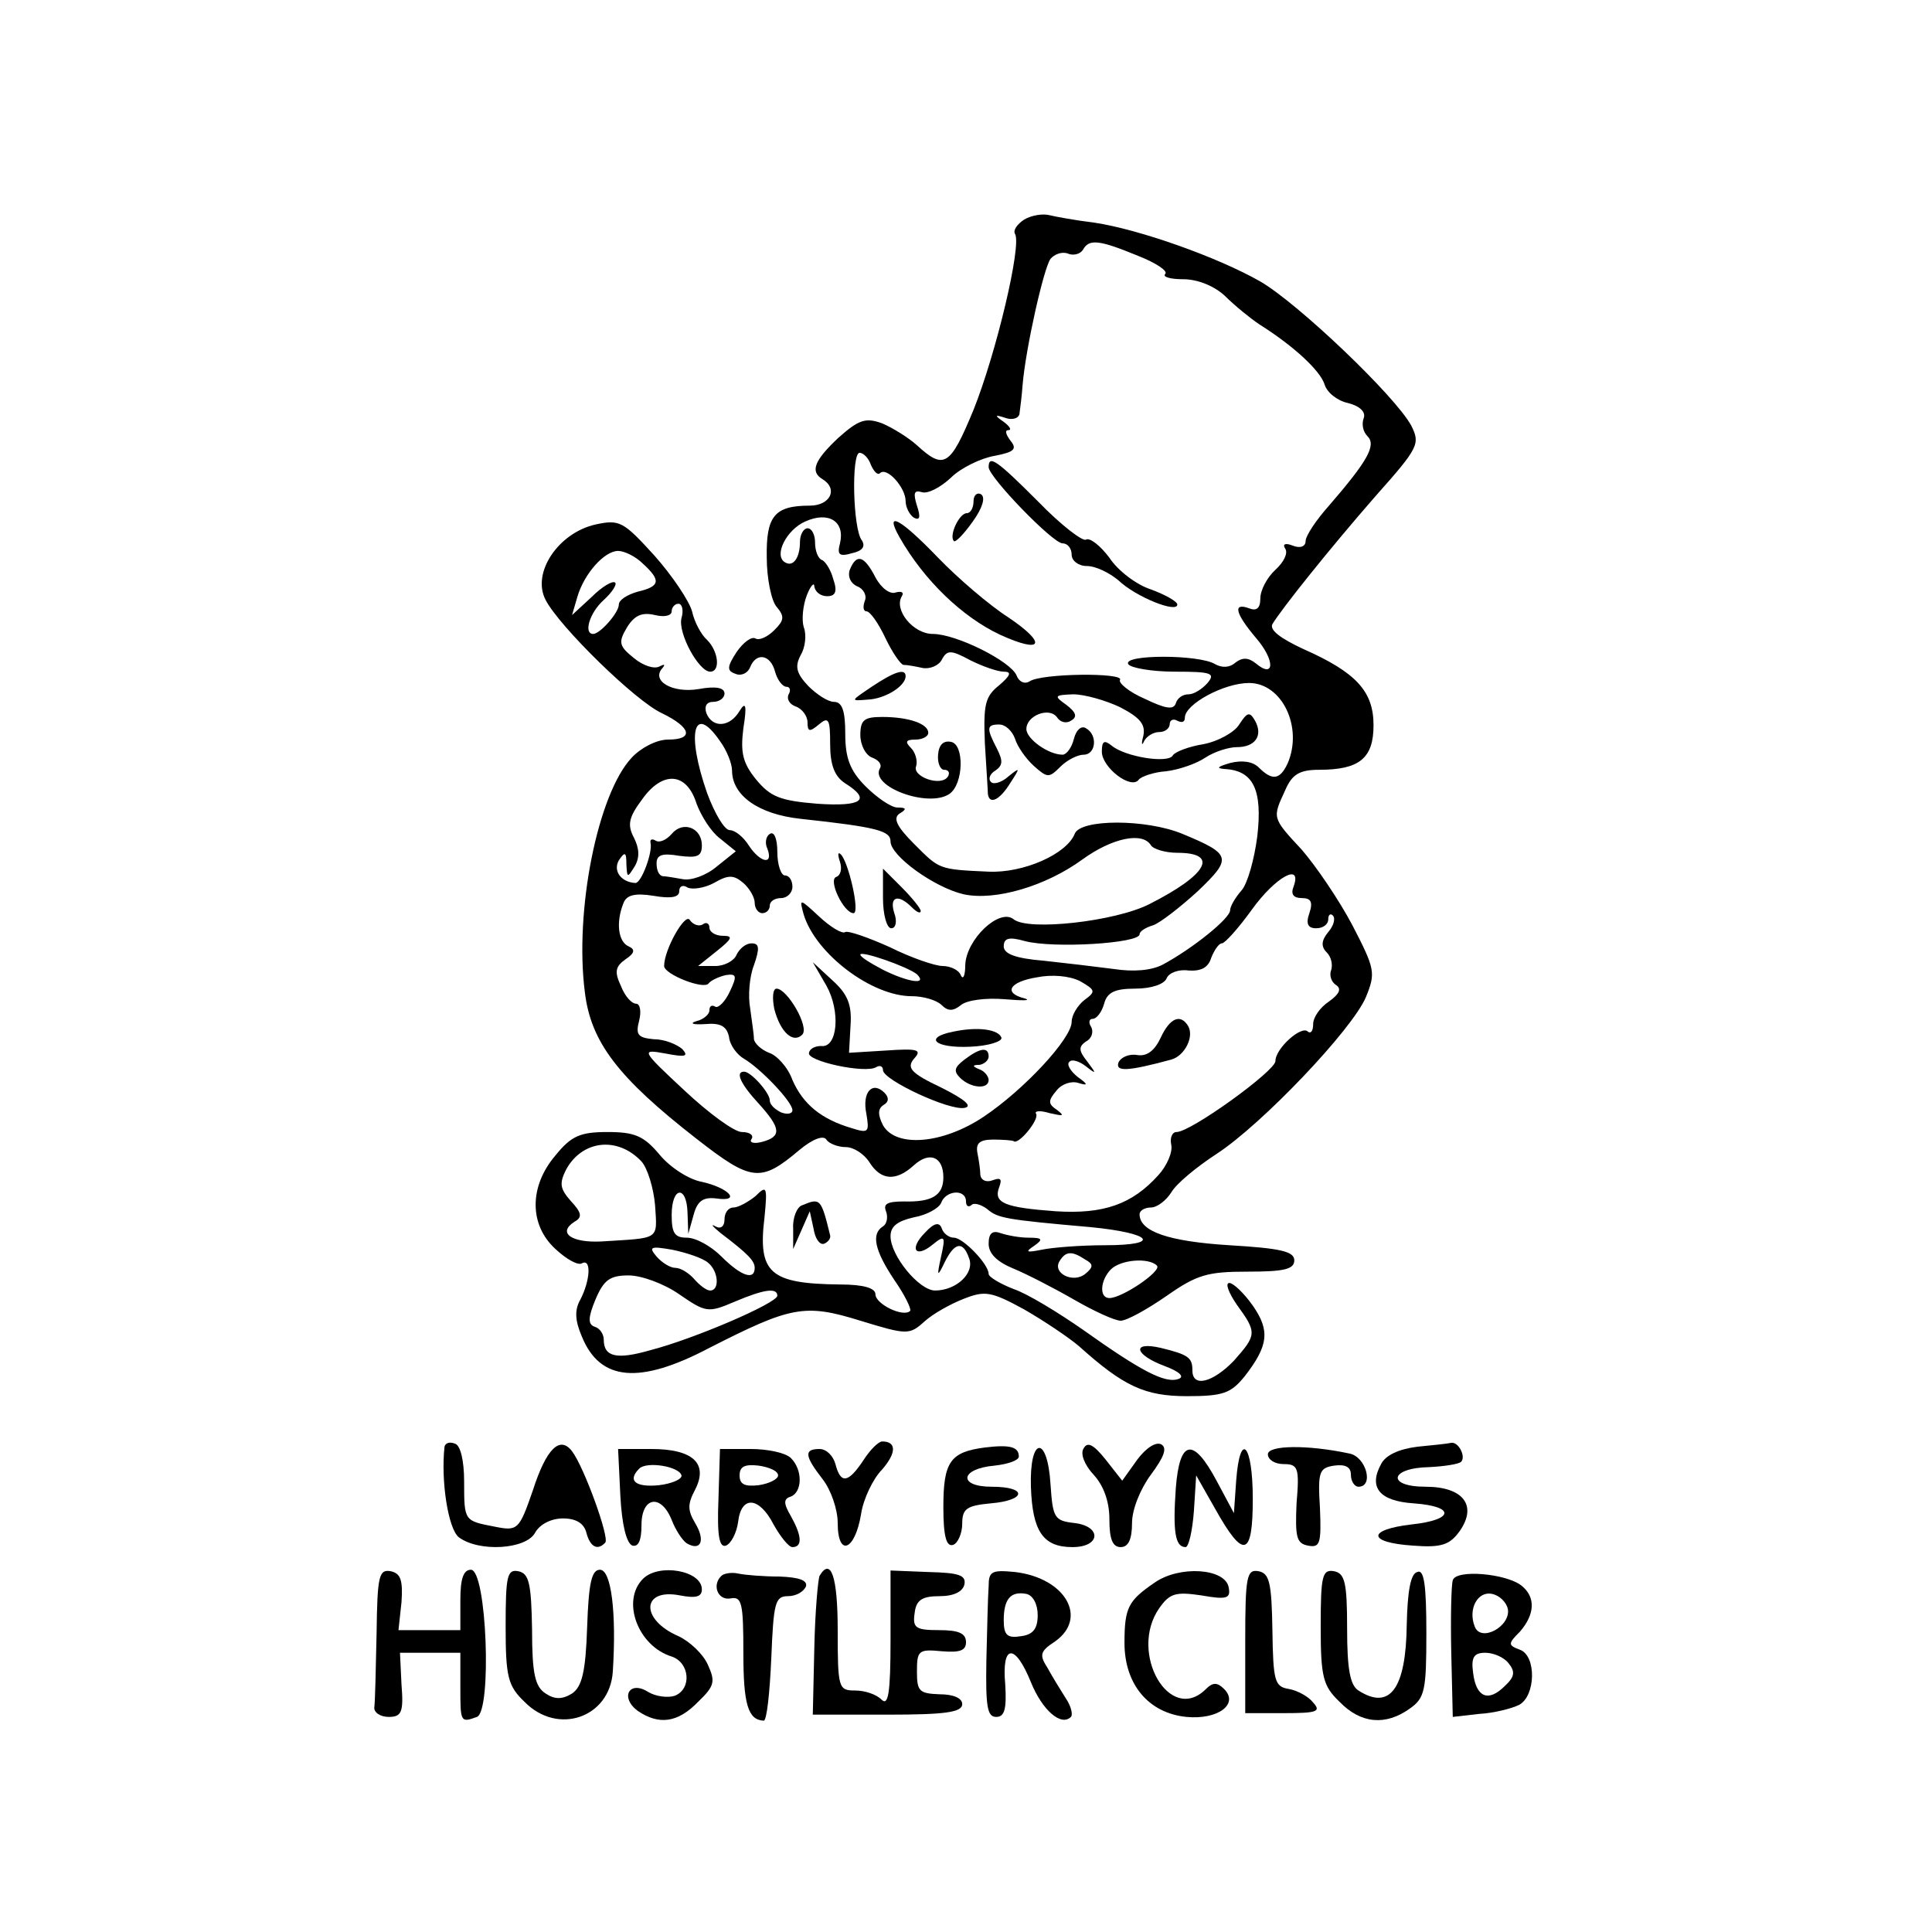
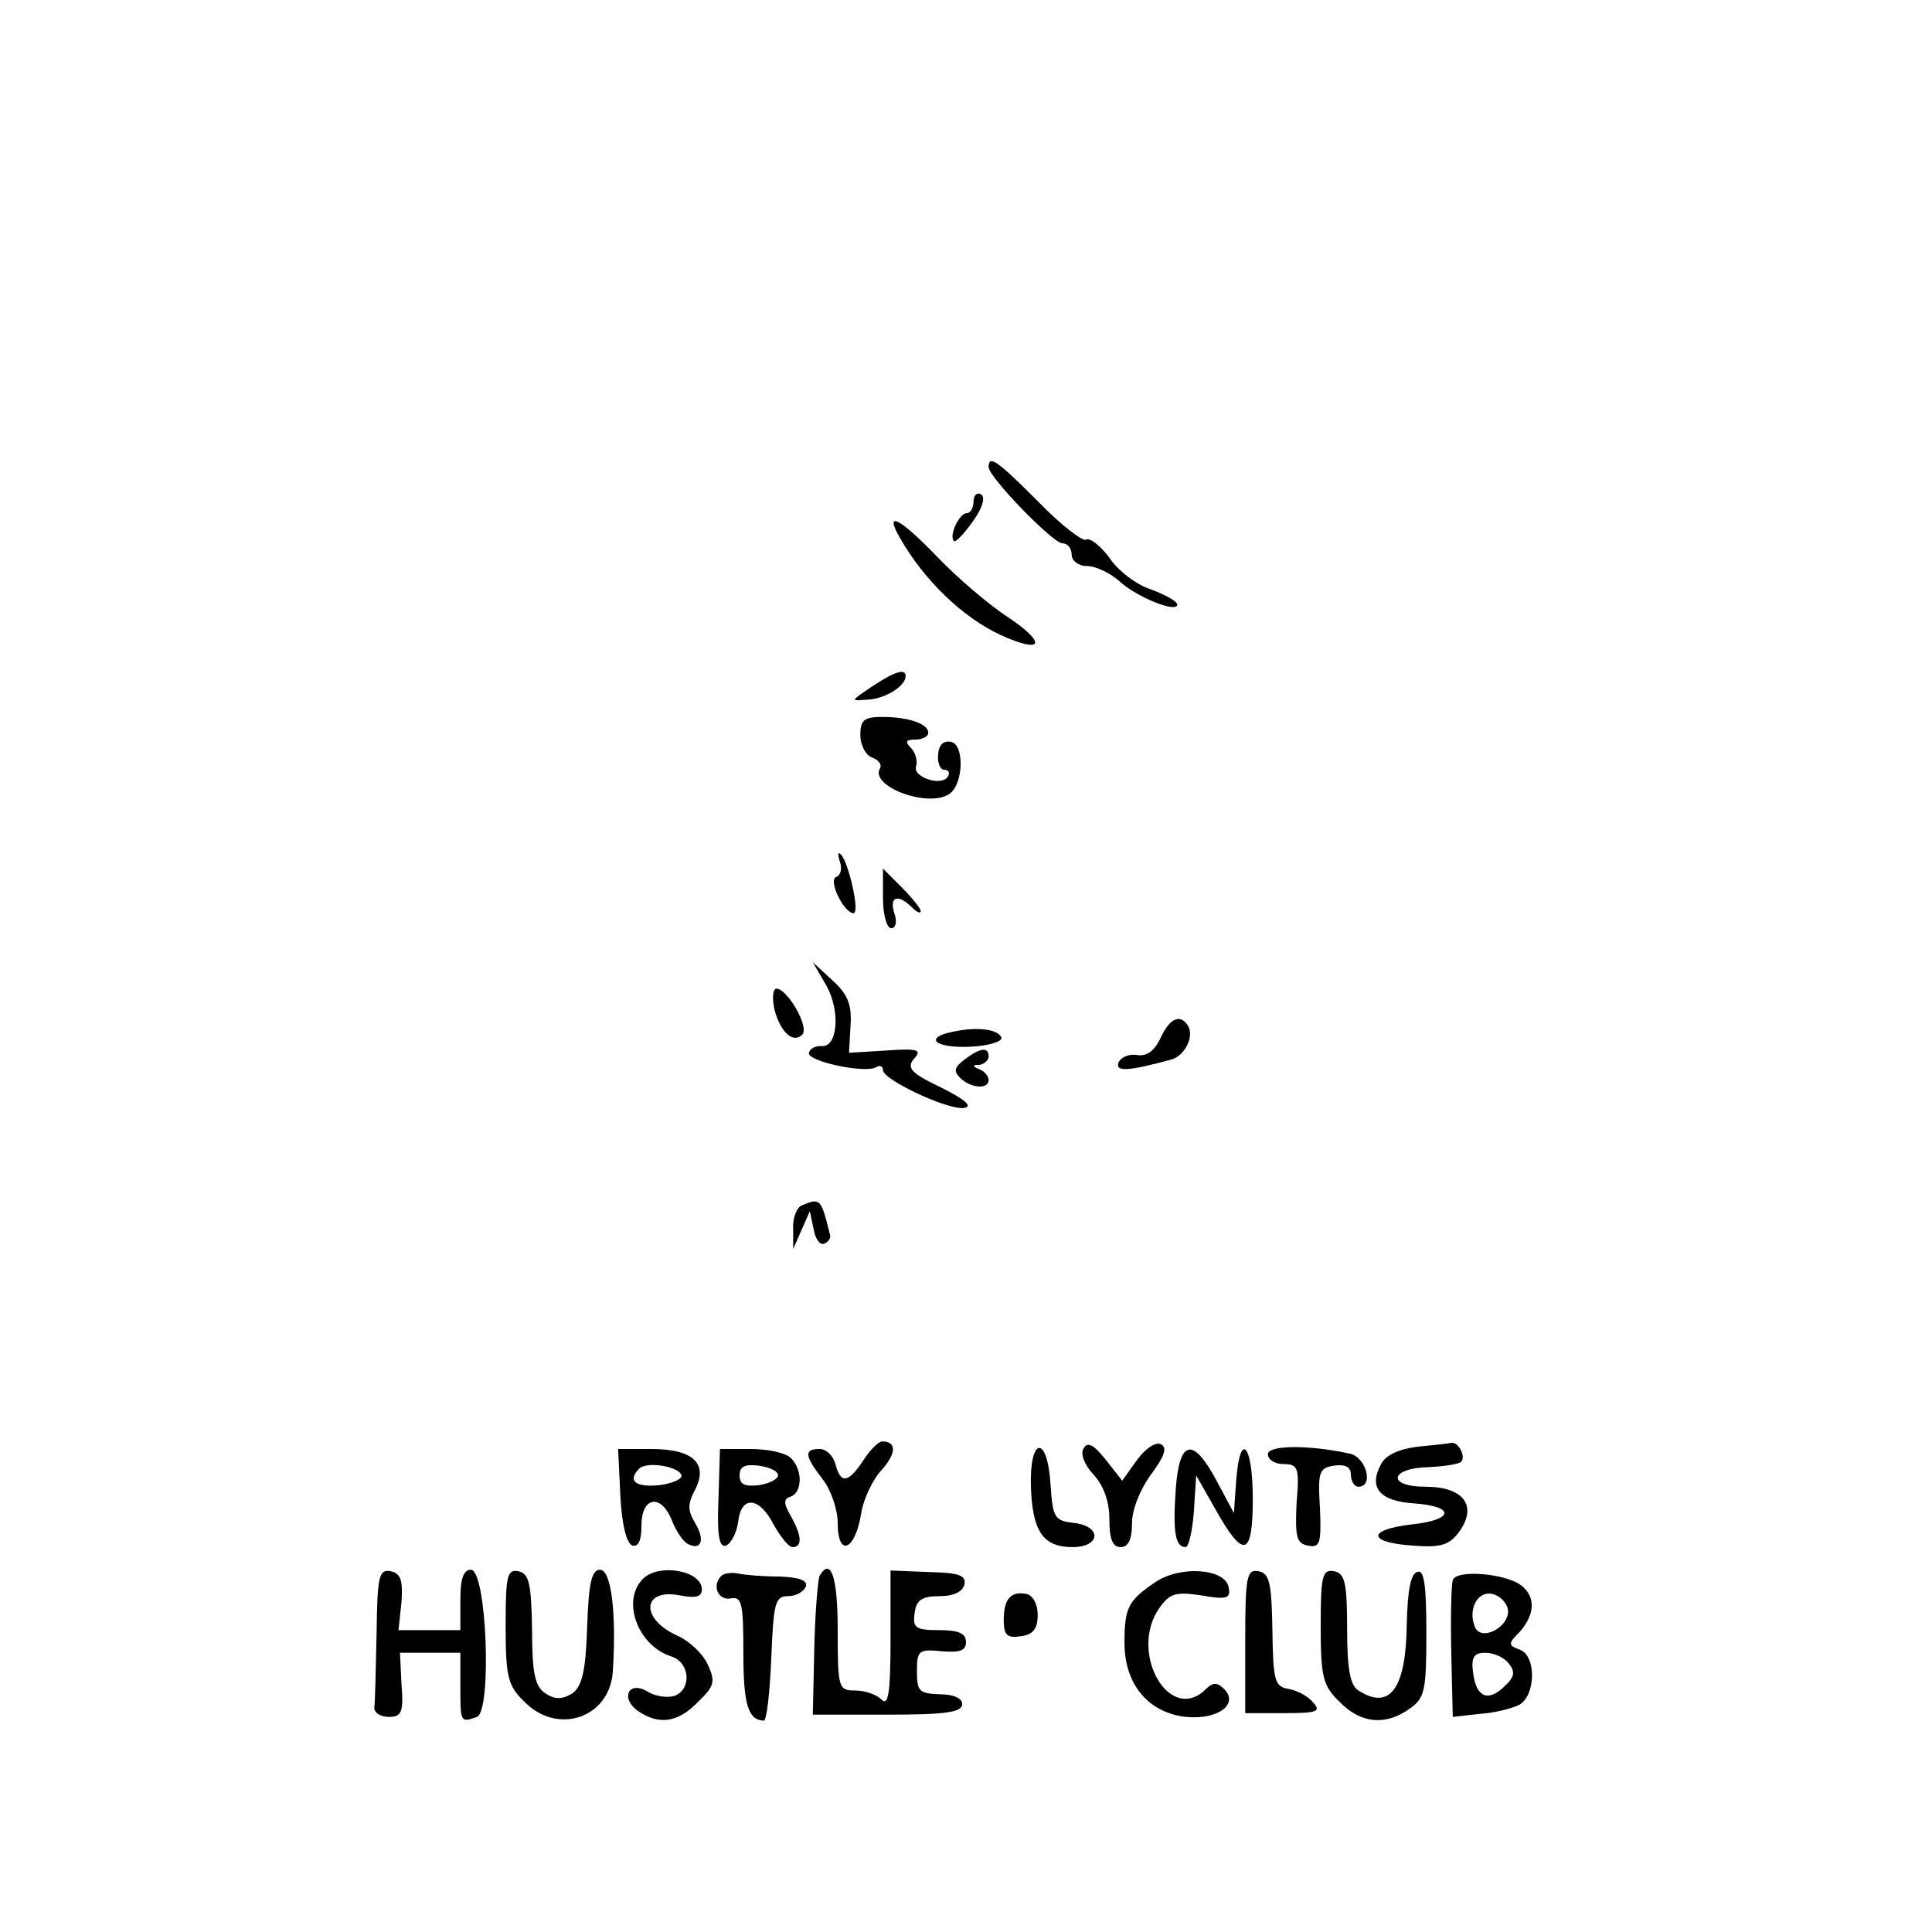
<svg xmlns="http://www.w3.org/2000/svg" version="1.0" width="256pt" height="256pt" viewBox="0 0 256 256" preserveAspectRatio="xMidYMid meet">
  <g transform="translate(0,256) scale(0.1,-0.1)" fill="#000000" stroke="none">
-     <path d="M1357 2269 c-9 -6 -15 -14 -12 -19 9 -15 -25 -158 -55 -233 -31 -75 -39 -80 -75 -47 -11 10 -32 23 -46 29 -22 8 -31 5 -58 -19 -32 -30 -38 -45 -21 -55 21 -13 10 -35 -17 -35 -47 0 -58 -14 -57 -69 0 -27 6 -57 13 -65 11 -13 10 -18 -3 -31 -9 -9 -20 -14 -25 -11 -5 3 -16 -5 -25 -18 -13 -20 -13 -25 -1 -29 7 -3 16 1 19 9 8 20 27 17 33 -6 3 -11 10 -20 15 -20 5 0 6 -5 3 -10 -3 -6 1 -13 9 -16 9 -3 16 -13 16 -21 0 -13 3 -13 15 -3 13 11 15 7 15 -26 0 -28 6 -43 20 -52 35 -22 22 -31 -37 -27 -49 4 -62 9 -81 32 -18 22 -21 36 -17 68 5 31 3 36 -5 23 -13 -22 -36 -23 -44 -3 -3 9 0 15 9 15 8 0 15 5 15 11 0 8 -12 10 -34 6 -35 -6 -64 11 -48 28 4 5 2 5 -4 2 -7 -4 -22 1 -34 11 -20 16 -21 21 -9 41 10 16 20 20 37 16 12 -3 22 -1 22 5 0 5 4 10 9 10 5 0 7 -9 4 -19 -5 -20 23 -71 38 -71 14 0 11 27 -4 42 -8 7 -17 24 -20 38 -4 14 -26 47 -50 74 -41 45 -46 48 -78 41 -49 -11 -85 -64 -66 -100 18 -35 119 -134 154 -150 39 -19 43 -35 8 -35 -15 0 -36 -11 -48 -24 -45 -48 -76 -203 -62 -311 8 -66 44 -113 148 -194 73 -57 85 -58 136 -15 18 15 32 20 36 14 3 -5 15 -10 26 -10 10 0 24 -9 31 -20 15 -24 35 -26 59 -4 21 19 39 11 39 -16 0 -24 -15 -33 -52 -32 -22 0 -28 -3 -24 -13 3 -8 1 -17 -4 -20 -16 -10 -11 -32 15 -71 14 -20 23 -39 21 -41 -9 -9 -46 9 -46 22 0 8 -15 13 -47 13 -93 1 -109 15 -100 89 4 41 3 43 -12 28 -10 -8 -23 -15 -29 -15 -7 0 -12 -7 -12 -16 0 -9 -5 -13 -12 -9 -7 4 -4 0 7 -9 37 -28 45 -37 45 -46 0 -17 -18 -11 -44 15 -14 14 -34 25 -46 25 -16 0 -20 6 -20 30 0 38 20 40 21 3 l1 -28 7 25 c5 19 13 24 30 22 34 -5 17 14 -19 22 -17 3 -42 19 -56 36 -21 25 -33 30 -69 30 -36 0 -48 -5 -69 -31 -35 -41 -35 -92 0 -124 15 -14 30 -22 35 -19 13 7 11 -23 -2 -48 -8 -14 -7 -28 2 -49 24 -59 76 -64 169 -15 108 55 126 59 200 36 62 -19 65 -19 85 -1 11 10 34 23 52 30 28 11 36 10 80 -14 26 -15 59 -37 73 -49 59 -53 87 -66 143 -66 48 0 58 4 76 26 32 41 34 61 11 94 -12 17 -26 30 -31 30 -6 0 -1 -13 10 -29 27 -37 26 -40 -4 -74 -28 -29 -55 -36 -55 -13 0 17 -5 21 -42 30 -39 9 -35 -9 5 -24 19 -7 27 -14 19 -17 -18 -7 -51 11 -127 65 -33 23 -74 48 -92 54 -18 7 -33 16 -33 20 0 13 -34 48 -46 48 -7 0 -14 6 -16 12 -3 9 -10 8 -22 -5 -22 -22 -13 -35 10 -16 16 13 17 11 11 -16 -6 -27 -5 -28 5 -7 13 26 24 28 32 5 8 -20 -17 -43 -45 -43 -21 0 -59 46 -59 72 0 13 9 20 31 25 17 3 33 12 36 19 6 17 33 19 33 2 0 -6 3 -8 7 -5 3 4 13 1 21 -5 14 -12 23 -14 137 -24 82 -8 95 -24 19 -24 -32 0 -70 -3 -84 -6 -20 -4 -22 -3 -10 5 13 9 11 11 -7 11 -12 0 -28 3 -37 6 -11 4 -16 0 -16 -14 0 -13 11 -24 33 -33 17 -7 54 -26 80 -41 26 -15 54 -28 62 -28 8 0 35 15 61 33 40 28 54 32 107 32 48 0 62 3 62 15 0 12 -19 16 -86 20 -80 5 -119 18 -119 41 0 5 7 9 15 9 8 0 20 9 27 20 7 12 34 34 60 51 60 39 180 165 198 208 13 32 12 37 -18 95 -18 34 -48 78 -67 100 -40 43 -39 42 -22 79 9 21 19 27 45 27 53 0 72 15 72 59 0 45 -23 70 -93 101 -30 14 -45 25 -41 33 12 20 75 99 137 170 57 64 59 69 47 93 -21 39 -150 162 -200 191 -56 32 -160 69 -220 78 -25 3 -52 8 -60 10 -8 2 -23 0 -33 -6z m151 -48 c23 -9 40 -20 36 -24 -4 -4 7 -7 24 -7 19 0 41 -9 55 -22 13 -13 34 -30 46 -38 46 -29 80 -61 86 -79 3 -11 17 -22 31 -25 16 -4 24 -12 21 -20 -3 -8 -1 -18 5 -24 12 -12 0 -33 -51 -92 -17 -19 -31 -40 -31 -47 0 -7 -7 -10 -17 -6 -10 4 -14 2 -10 -4 4 -6 -2 -18 -13 -28 -11 -10 -20 -27 -20 -38 0 -13 -5 -17 -15 -13 -22 8 -18 -7 9 -39 26 -30 25 -55 0 -34 -10 8 -18 8 -27 1 -8 -7 -18 -7 -27 -2 -21 13 -123 13 -115 0 3 -5 31 -10 62 -10 48 0 54 -2 43 -15 -7 -8 -18 -15 -25 -15 -8 0 -15 -5 -17 -12 -3 -9 -14 -7 -41 6 -21 9 -35 21 -33 25 7 10 -105 9 -120 -2 -7 -4 -14 0 -17 8 -8 19 -80 55 -111 55 -26 0 -52 32 -41 50 3 5 0 7 -8 5 -7 -3 -19 5 -27 20 -15 29 -25 32 -34 10 -3 -9 1 -18 10 -22 8 -3 13 -12 10 -19 -3 -8 -2 -14 2 -14 5 0 16 -16 25 -35 9 -19 20 -35 24 -36 5 0 16 -2 25 -4 10 -2 22 3 26 11 7 13 12 13 38 -1 16 -8 36 -15 44 -15 11 0 9 -5 -6 -18 -19 -15 -21 -26 -19 -77 2 -33 4 -63 4 -67 2 -15 16 -8 30 15 13 20 13 21 -3 8 -9 -8 -20 -11 -23 -7 -4 4 -1 11 6 15 10 7 10 13 2 29 -14 27 -14 32 3 32 8 0 17 -8 21 -19 3 -10 14 -26 25 -36 18 -16 20 -16 35 -1 9 9 23 16 31 16 16 0 19 26 3 35 -6 4 -13 -2 -16 -14 -3 -12 -10 -21 -15 -21 -19 0 -48 21 -48 34 0 18 31 30 41 15 4 -6 12 -8 18 -4 9 5 7 11 -6 21 -17 12 -16 13 9 14 15 0 43 -8 62 -17 27 -14 34 -23 31 -38 -3 -11 -2 -14 1 -7 3 6 12 12 20 12 8 0 14 5 14 11 0 5 5 7 10 4 6 -3 10 -2 10 4 0 18 52 46 85 46 44 0 72 -59 51 -107 -10 -21 -20 -23 -38 -5 -8 8 -22 10 -38 6 -17 -5 -19 -7 -7 -8 38 -2 50 -28 43 -89 -4 -31 -13 -63 -21 -72 -8 -9 -15 -21 -15 -26 0 -11 -50 -51 -89 -72 -15 -8 -39 -10 -65 -6 -23 3 -65 8 -93 11 -37 3 -53 9 -53 19 0 11 7 13 28 7 38 -10 152 -3 152 9 0 4 8 9 18 12 9 3 36 24 59 45 46 44 45 49 -20 76 -48 20 -136 20 -143 0 -11 -27 -68 -52 -114 -50 -67 3 -65 3 -99 37 -23 23 -28 34 -19 40 10 6 9 8 -3 8 -8 0 -27 13 -42 28 -21 21 -27 38 -27 70 0 30 -4 42 -15 42 -8 0 -23 10 -34 21 -16 17 -18 26 -10 41 6 10 8 27 4 37 -3 10 -1 29 4 42 5 13 10 18 10 12 1 -7 8 -13 17 -13 11 0 14 6 8 23 -3 12 -11 24 -15 25 -5 2 -9 12 -9 23 0 10 -4 19 -10 19 -5 0 -10 -8 -10 -18 0 -21 -9 -34 -20 -27 -15 9 2 43 27 54 31 14 53 0 46 -29 -4 -15 -1 -18 16 -13 14 3 18 9 13 17 -12 15 -14 116 -3 116 5 0 12 -7 15 -16 4 -9 9 -14 12 -11 9 9 34 -19 34 -37 0 -8 5 -18 11 -22 8 -4 9 1 4 16 -5 16 -4 21 6 18 8 -3 25 6 39 19 13 13 40 26 58 29 26 5 30 9 21 20 -6 8 -8 14 -3 14 5 0 2 5 -6 11 -13 9 -12 10 3 5 9 -3 18 0 18 7 1 7 3 23 4 37 4 48 28 155 37 167 5 6 15 10 23 7 7 -3 16 -1 20 5 8 15 22 13 73 -8z m-656 -408 c24 -22 23 -30 -7 -37 -14 -4 -25 -11 -25 -17 0 -11 -25 -39 -34 -39 -13 0 -5 28 14 45 11 10 18 21 15 23 -3 3 -17 -5 -31 -19 l-26 -24 7 24 c9 31 36 61 54 61 8 0 23 -7 33 -17z m102 -235 c9 -12 16 -30 16 -39 0 -33 35 -58 91 -64 102 -11 119 -16 119 -30 0 -19 58 -61 97 -70 42 -9 109 11 157 46 40 29 80 37 91 19 3 -5 19 -10 35 -10 56 0 40 -29 -37 -68 -45 -23 -161 -36 -180 -20 -19 15 -63 -27 -64 -61 0 -14 -3 -20 -6 -13 -2 6 -13 12 -24 12 -10 0 -42 11 -70 25 -29 13 -55 22 -59 20 -4 -3 -20 7 -34 20 -27 25 -27 25 -21 3 16 -52 90 -108 143 -108 15 0 33 -5 40 -12 8 -8 15 -8 25 0 8 7 34 10 58 8 24 -2 36 -2 27 1 -29 7 -21 22 16 28 20 4 43 2 57 -5 21 -12 21 -14 6 -25 -9 -7 -17 -20 -17 -29 0 -22 -63 -90 -117 -126 -54 -36 -116 -41 -133 -11 -7 14 -7 22 1 27 7 4 7 10 1 16 -16 16 -30 1 -24 -28 4 -24 3 -26 -19 -19 -41 12 -65 32 -79 64 -6 17 -21 33 -31 36 -10 4 -19 12 -20 18 0 7 -3 25 -5 41 -3 16 -1 42 5 57 8 23 7 29 -3 29 -8 0 -16 -7 -20 -15 -3 -8 -16 -15 -28 -15 l-23 0 25 20 c20 16 22 20 8 20 -10 0 -18 5 -18 11 0 5 -4 8 -9 4 -5 -3 -13 0 -17 6 -6 10 -34 -39 -34 -61 0 -11 53 -32 59 -23 3 4 14 9 23 11 14 2 15 -1 5 -22 -6 -13 -15 -22 -19 -20 -5 3 -8 1 -8 -5 0 -5 -8 -12 -17 -14 -10 -3 -5 -5 11 -4 21 2 29 -3 32 -17 1 -11 11 -24 20 -29 22 -13 64 -57 64 -68 0 -5 -7 -6 -15 -3 -8 4 -15 10 -15 16 0 10 -25 38 -34 38 -12 0 -5 -16 19 -42 30 -33 31 -44 5 -51 -11 -3 -18 -1 -14 4 3 5 -3 9 -13 9 -10 0 -44 25 -76 55 -58 54 -58 55 -25 49 26 -5 31 -4 22 6 -7 6 -23 13 -38 13 -21 2 -24 6 -19 25 3 12 1 22 -4 22 -6 0 -15 10 -20 23 -9 19 -8 26 6 36 12 8 13 13 4 17 -14 6 -17 32 -7 57 4 11 15 14 40 10 23 -4 34 -2 34 6 0 7 5 9 11 5 6 -3 22 -1 35 6 19 11 26 11 39 0 8 -7 15 -19 15 -26 0 -8 5 -14 10 -14 6 0 10 5 10 10 0 6 7 10 15 10 8 0 15 7 15 15 0 8 -4 15 -10 15 -5 0 -10 14 -10 31 0 17 -4 28 -10 24 -5 -3 -7 -12 -3 -20 8 -22 -10 -18 -25 5 -7 11 -18 20 -25 20 -7 0 -20 22 -30 49 -28 80 -18 120 17 69z m-31 -83 c6 -16 19 -37 31 -46 l21 -17 -25 -20 c-14 -12 -34 -19 -45 -17 -11 2 -23 4 -27 4 -5 1 -8 8 -8 17 0 11 7 14 30 10 24 -3 30 -1 30 14 0 23 -25 33 -40 15 -7 -8 -16 -12 -21 -9 -5 3 -8 2 -7 -3 3 -12 -12 -53 -20 -53 -19 1 -30 16 -22 30 8 12 10 11 10 -5 1 -18 1 -19 11 -3 7 12 6 24 -1 38 -9 17 -7 27 11 51 27 38 59 36 72 -6z m791 -110 c-4 -10 0 -15 11 -15 12 0 15 -5 10 -20 -5 -14 -2 -20 9 -20 9 0 16 5 16 12 0 6 3 8 6 5 4 -4 1 -14 -6 -22 -9 -11 -10 -19 -2 -27 6 -6 8 -16 6 -23 -3 -7 0 -16 6 -20 8 -5 5 -12 -9 -22 -12 -8 -21 -21 -21 -30 0 -9 -3 -13 -7 -10 -8 9 -43 -22 -43 -39 0 -13 -112 -94 -131 -94 -6 0 -9 -8 -7 -17 2 -10 -6 -28 -17 -40 -35 -39 -73 -52 -136 -48 -68 5 -83 11 -75 32 4 11 2 13 -9 9 -8 -3 -15 0 -16 7 0 7 -2 20 -4 30 -2 12 3 17 21 17 13 0 25 -1 27 -2 6 -6 34 28 30 36 -3 4 5 5 18 1 18 -4 20 -4 10 4 -12 8 -13 12 -1 26 7 9 20 13 29 10 13 -4 13 -2 -1 8 -10 8 -15 17 -11 20 3 4 13 1 22 -6 14 -11 14 -10 2 6 -12 15 -12 20 -2 27 8 4 10 13 7 19 -4 6 -3 11 2 11 5 0 12 9 15 20 4 15 14 20 41 20 22 0 39 6 42 14 3 7 16 12 29 10 17 -1 26 4 30 17 4 10 10 19 14 19 4 0 22 20 40 45 31 43 67 63 55 30z m-499 -116 c15 -15 -13 -10 -45 6 -17 9 -30 17 -30 20 0 6 63 -16 75 -26z m-365 -248 c8 -9 16 -35 18 -58 3 -47 7 -43 -71 -48 -39 -2 -59 11 -36 26 11 6 10 12 -5 28 -14 16 -15 23 -6 41 21 39 68 45 100 11z m88 -134 c14 -11 16 -37 3 -37 -5 0 -14 7 -21 15 -7 8 -18 15 -25 15 -7 0 -18 7 -25 15 -11 13 -8 14 21 9 19 -4 40 -11 47 -17z m500 4 c11 -6 11 -10 0 -19 -16 -13 -44 1 -34 17 8 13 16 14 34 2z m95 -8 c7 -7 -46 -43 -63 -43 -14 0 -12 24 2 38 13 13 50 16 61 5z m-633 -38 c35 -24 38 -25 73 -10 40 17 57 19 57 8 -1 -10 -110 -57 -168 -72 -45 -13 -62 -9 -62 14 0 7 -5 15 -12 17 -9 3 -9 12 1 36 11 26 19 32 44 32 17 0 47 -11 67 -25z" />
    <path d="M1310 1941 c0 -13 85 -101 98 -101 7 0 12 -7 12 -15 0 -8 9 -15 20 -15 12 0 30 -9 42 -19 23 -22 78 -44 78 -32 0 4 -16 13 -35 20 -19 6 -44 25 -55 42 -12 16 -26 27 -31 24 -4 -3 -33 19 -63 50 -55 55 -66 63 -66 46z" />
    <path d="M1290 1896 c0 -9 -4 -16 -9 -16 -10 0 -24 -30 -17 -37 2 -2 13 9 25 26 13 18 17 32 11 36 -5 3 -10 -1 -10 -9z" />
    <path d="M1192 1848 c33 -58 84 -106 133 -129 57 -26 63 -12 11 23 -25 16 -67 52 -93 79 -50 52 -72 64 -51 27z" />
    <path d="M1155 1650 c-28 -19 -29 -19 -5 -17 23 1 50 18 50 31 0 11 -15 6 -45 -14z" />
-     <path d="M1642 1600 c-6 -10 -27 -22 -47 -26 -19 -3 -38 -10 -41 -15 -6 -11 -63 -2 -81 13 -10 8 -13 6 -13 -8 0 -21 39 -51 49 -37 3 4 20 10 36 11 17 2 40 10 52 18 12 8 31 14 42 14 24 0 35 15 24 35 -7 12 -10 12 -21 -5z" />
    <path d="M1140 1586 c0 -13 7 -27 16 -30 8 -3 13 -9 10 -14 -14 -24 64 -53 92 -34 19 13 20 66 2 69 -10 2 -16 -4 -17 -17 -1 -11 3 -20 8 -20 6 0 8 -4 5 -9 -9 -14 -48 0 -42 14 2 7 -1 18 -7 24 -8 8 -7 11 6 11 9 0 17 4 17 9 0 12 -26 21 -61 21 -24 0 -29 -4 -29 -24z" />
    <path d="M1113 1418 c3 -9 1 -18 -5 -20 -11 -4 10 -48 23 -48 9 0 -7 69 -17 78 -4 4 -4 -1 -1 -10z" />
    <path d="M1170 1370 c0 -22 5 -40 11 -40 6 0 8 9 4 20 -7 22 5 26 23 8 7 -7 12 -9 12 -5 0 3 -11 17 -25 31 l-25 25 0 -39z" />
    <path d="M1095 1254 c19 -34 15 -83 -7 -80 -7 0 -15 -3 -16 -9 -4 -11 75 -28 89 -19 5 3 9 1 9 -4 0 -13 88 -54 108 -50 11 2 1 11 -31 27 -40 19 -46 26 -36 38 11 12 6 14 -37 11 l-49 -3 2 36 c2 28 -4 42 -24 60 l-26 24 18 -31z" />
    <path d="M1026 1223 c8 -31 25 -46 37 -34 10 10 -20 61 -34 61 -5 0 -6 -12 -3 -27z" />
    <path d="M1263 1193 c-40 -8 -24 -22 22 -20 25 1 43 7 42 12 -4 11 -31 15 -64 8z" />
    <path d="M1278 1156 c-13 -10 -15 -15 -6 -24 14 -14 38 -16 38 -3 0 5 -6 12 -12 14 -10 4 -10 6 0 6 6 1 12 6 12 11 0 13 -11 12 -32 -4z" />
    <path d="M1538 1185 c-8 -17 -18 -25 -31 -23 -11 2 -22 -3 -25 -10 -4 -12 11 -12 70 4 18 5 31 31 22 45 -10 16 -24 10 -36 -16z" />
    <path d="M1063 963 c-7 -2 -13 -17 -12 -31 l0 -27 11 25 11 25 5 -23 c2 -13 8 -22 14 -20 5 2 9 7 8 11 -12 49 -13 50 -37 40z" />
-     <path d="M589 643 c-5 -46 5 -109 19 -120 27 -20 89 -16 101 6 6 11 21 19 37 19 18 0 28 -7 31 -19 5 -19 15 -24 25 -13 6 6 -28 100 -44 121 -16 21 -34 4 -52 -52 -18 -52 -20 -54 -50 -48 -41 8 -41 7 -41 60 0 28 -5 48 -12 50 -7 3 -13 1 -14 -4z" />
    <path d="M1144 625 c-20 -30 -30 -32 -37 -5 -3 11 -12 20 -21 20 -21 0 -20 -9 4 -40 11 -14 20 -40 20 -58 0 -46 23 -37 31 12 3 20 16 47 28 59 19 22 19 37 0 37 -5 0 -16 -11 -25 -25z" />
-     <path d="M1305 642 c-46 -6 -55 -19 -55 -79 0 -39 4 -53 13 -50 6 2 12 15 12 28 0 20 6 24 38 27 47 4 49 22 1 22 -45 0 -42 24 4 28 18 2 32 7 32 12 0 13 -12 16 -45 12z" />
    <path d="M1436 641 c-5 -7 1 -22 13 -35 13 -14 21 -35 21 -59 0 -26 4 -37 15 -37 10 0 15 10 15 32 0 18 11 45 25 64 17 23 22 35 14 40 -7 4 -20 -4 -32 -20 l-20 -28 -22 28 c-16 20 -24 24 -29 15z" />
    <path d="M1680 633 c0 -7 9 -13 21 -13 19 0 21 -5 17 -52 -2 -45 0 -53 15 -56 16 -3 18 2 16 50 -3 48 -1 53 19 56 15 2 22 -2 22 -12 0 -9 5 -16 10 -16 21 0 10 40 -12 44 -56 12 -108 11 -108 -1z" />
    <path d="M1878 643 c-24 -3 -42 -11 -48 -23 -17 -31 -2 -49 43 -52 56 -4 54 -22 -3 -28 -59 -7 -58 -24 2 -28 38 -3 49 1 62 19 24 34 5 59 -45 59 -52 0 -48 25 5 26 20 1 39 4 42 7 7 7 -4 28 -14 25 -4 -1 -24 -3 -44 -5z" />
    <path d="M822 578 c2 -38 8 -63 16 -66 8 -2 12 7 12 27 0 38 26 42 40 7 5 -13 14 -27 20 -31 19 -11 25 4 11 27 -10 17 -10 25 0 44 18 35 -3 54 -58 54 l-44 0 3 -62z m81 27 c1 -5 -13 -11 -30 -13 -31 -3 -42 6 -26 22 10 10 53 3 56 -9z" />
    <path d="M952 574 c-2 -49 1 -65 10 -62 7 3 14 17 16 31 4 36 28 34 47 -3 9 -16 20 -30 25 -30 14 0 12 16 -2 41 -10 17 -10 23 0 26 15 6 16 35 0 51 -7 7 -31 12 -53 12 l-41 0 -2 -66z m79 31 c0 -5 -12 -11 -26 -13 -18 -2 -25 1 -25 13 0 12 7 15 25 13 14 -2 26 -7 26 -13z" />
    <path d="M1366 590 c2 -59 16 -80 55 -80 38 0 39 28 2 32 -26 3 -28 7 -31 51 -4 66 -28 64 -26 -3z" />
    <path d="M1558 588 c-4 -57 -1 -78 13 -78 4 0 9 21 11 48 l3 47 25 -44 c38 -68 50 -64 50 13 0 73 -17 91 -22 24 l-3 -43 -23 43 c-31 58 -49 55 -54 -10z" />
    <path d="M499 396 c-1 -47 -2 -92 -3 -98 -1 -7 8 -13 19 -13 17 0 20 6 17 43 l-2 42 40 0 40 0 0 -45 c0 -47 0 -48 22 -40 20 8 13 195 -8 195 -10 0 -14 -12 -14 -40 l0 -40 -41 0 -41 0 4 37 c2 29 -1 38 -14 41 -16 3 -18 -6 -19 -82z" />
    <path d="M670 405 c0 -67 3 -79 25 -100 44 -45 113 -21 117 40 5 78 -2 135 -17 135 -11 0 -15 -17 -17 -76 -2 -60 -7 -79 -20 -88 -13 -8 -23 -8 -35 0 -14 9 -18 26 -18 85 -1 61 -4 74 -18 77 -15 3 -17 -6 -17 -73z" />
    <path d="M852 468 c-29 -29 -7 -89 38 -103 24 -8 27 -43 4 -52 -9 -3 -25 -1 -35 5 -25 16 -38 -7 -14 -25 28 -19 53 -16 80 12 22 21 23 27 13 49 -6 14 -24 31 -39 38 -51 22 -49 64 2 54 21 -4 29 -2 29 8 0 25 -57 35 -78 14z" />
    <path d="M956 472 c-13 -12 -5 -33 12 -30 15 3 17 -6 17 -72 0 -68 6 -89 27 -90 4 0 8 37 10 83 3 73 5 82 22 82 11 0 21 6 24 13 2 8 -9 12 -35 13 -21 0 -46 2 -55 4 -9 2 -19 0 -22 -3z" />
    <path d="M1086 472 c-2 -4 -6 -47 -7 -96 l-2 -88 99 0 c76 0 99 3 99 14 0 8 -12 13 -30 13 -27 1 -30 4 -30 30 0 28 2 30 33 27 24 -2 32 1 32 12 0 12 -10 16 -36 16 -31 0 -35 3 -32 23 2 17 10 22 33 22 19 0 31 6 33 16 2 12 -8 15 -48 16 l-50 2 0 -92 c0 -71 -3 -88 -12 -79 -7 7 -22 12 -35 12 -22 0 -23 3 -23 80 0 71 -9 97 -24 72z" />
-     <path d="M1310 458 c-1 -13 -2 -57 -3 -98 -1 -61 1 -75 13 -75 11 0 14 10 12 43 -5 54 13 55 34 3 15 -37 40 -59 53 -46 3 3 0 15 -7 25 -7 11 -18 29 -24 40 -11 17 -10 22 10 35 44 31 14 84 -53 92 -31 3 -35 1 -35 -19z m65 -38 c0 -18 -6 -26 -22 -28 -18 -3 -23 1 -23 21 0 28 9 39 30 35 9 -2 15 -14 15 -28z" />
+     <path d="M1310 458 z m65 -38 c0 -18 -6 -26 -22 -28 -18 -3 -23 1 -23 21 0 28 9 39 30 35 9 -2 15 -14 15 -28z" />
    <path d="M1530 463 c-35 -24 -40 -33 -40 -80 0 -55 32 -93 82 -98 42 -4 70 17 50 37 -9 9 -15 9 -24 0 -48 -48 -103 48 -62 107 14 20 22 22 56 17 34 -6 39 -4 36 11 -5 25 -65 29 -98 6z" />
    <path d="M1650 386 l0 -96 51 0 c44 0 50 2 39 14 -6 8 -21 16 -32 18 -19 3 -21 10 -22 78 -1 63 -4 75 -18 78 -16 3 -18 -6 -18 -92z" />
    <path d="M1750 405 c0 -67 3 -79 25 -100 28 -29 61 -32 93 -9 20 14 22 24 22 100 0 64 -3 85 -12 81 -9 -2 -13 -26 -14 -70 -1 -84 -22 -114 -64 -87 -11 7 -15 28 -15 82 0 61 -3 73 -17 76 -16 3 -18 -6 -18 -73z" />
    <path d="M1925 466 c-2 -6 -3 -49 -2 -96 l2 -85 35 4 c19 1 43 7 53 12 22 12 23 65 1 73 -16 6 -16 8 0 24 20 23 21 46 2 61 -20 16 -87 22 -91 7z m73 -38 c4 -23 -36 -45 -44 -23 -9 23 4 47 23 43 10 -2 19 -11 21 -20z m1 -72 c9 -11 8 -18 -5 -30 -22 -22 -38 -15 -42 17 -3 21 1 27 16 27 11 0 25 -6 31 -14z" />
  </g>
</svg>